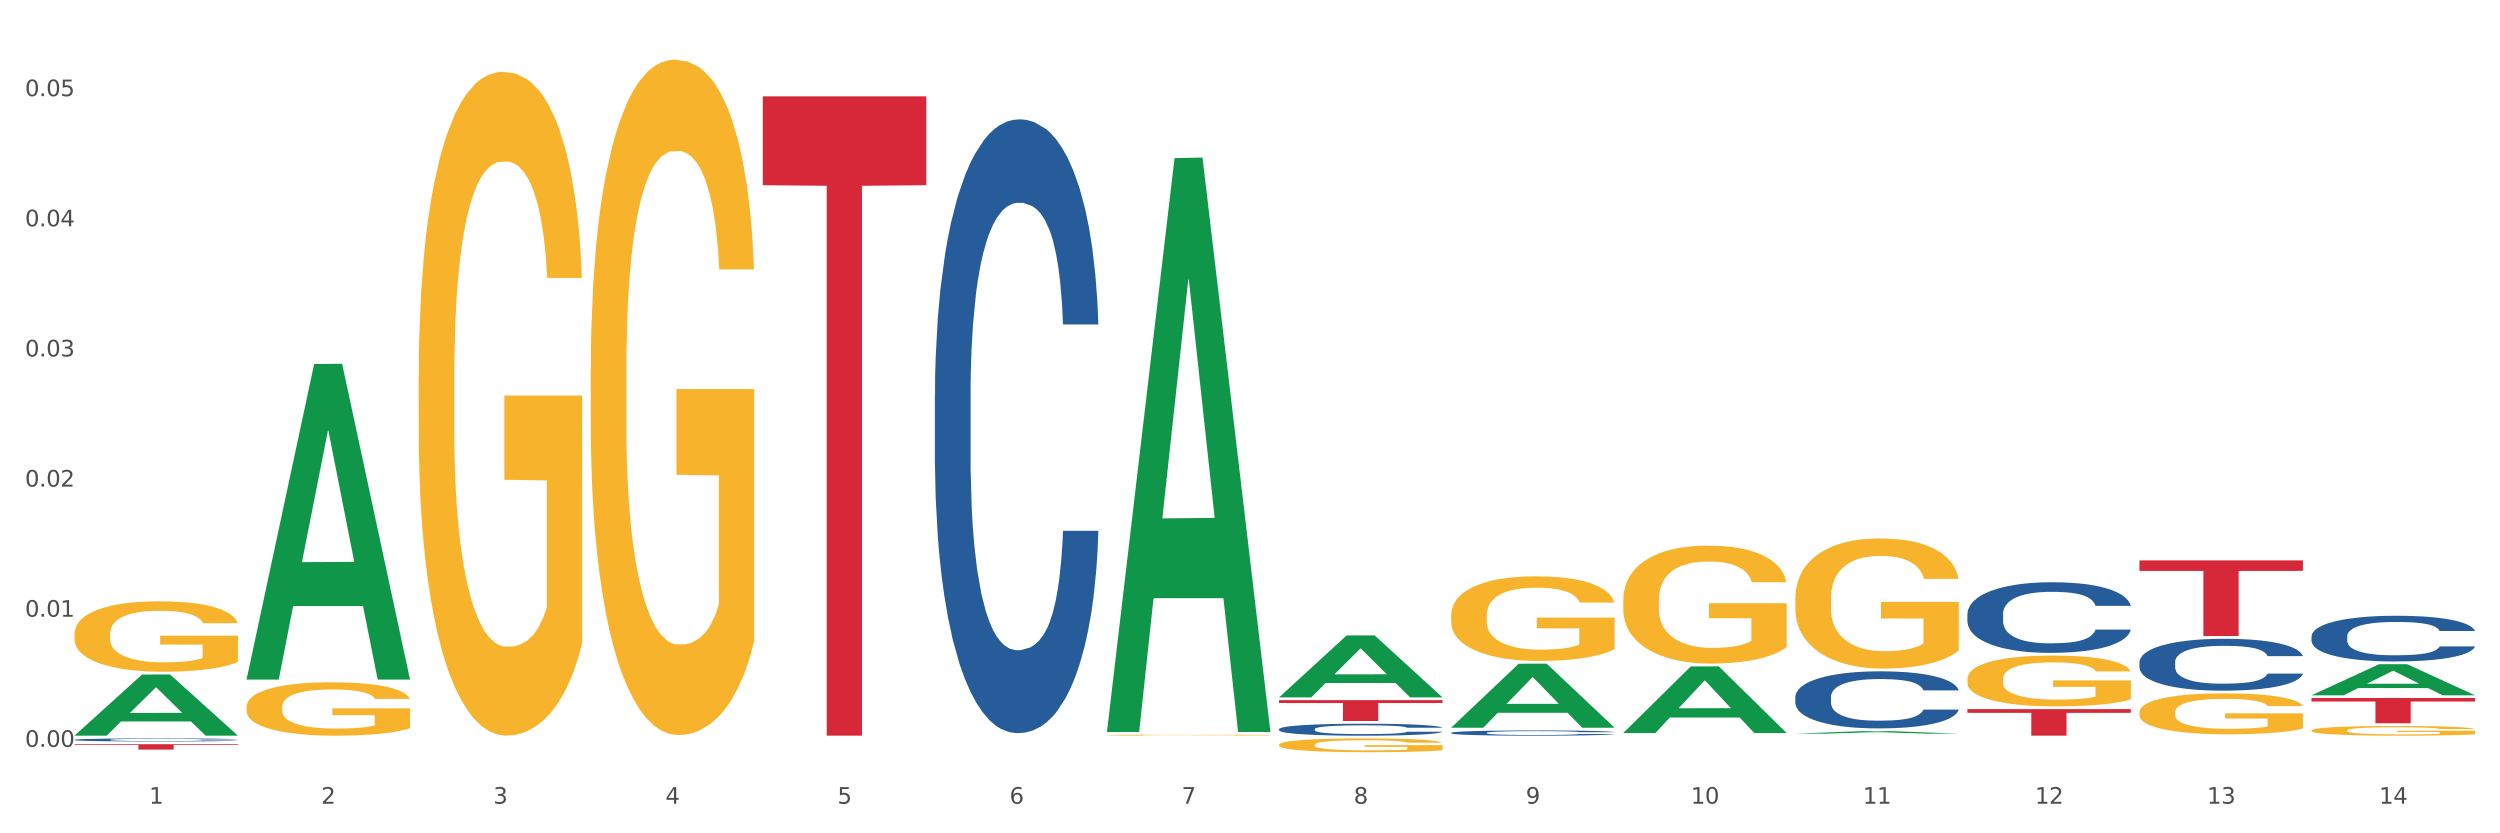
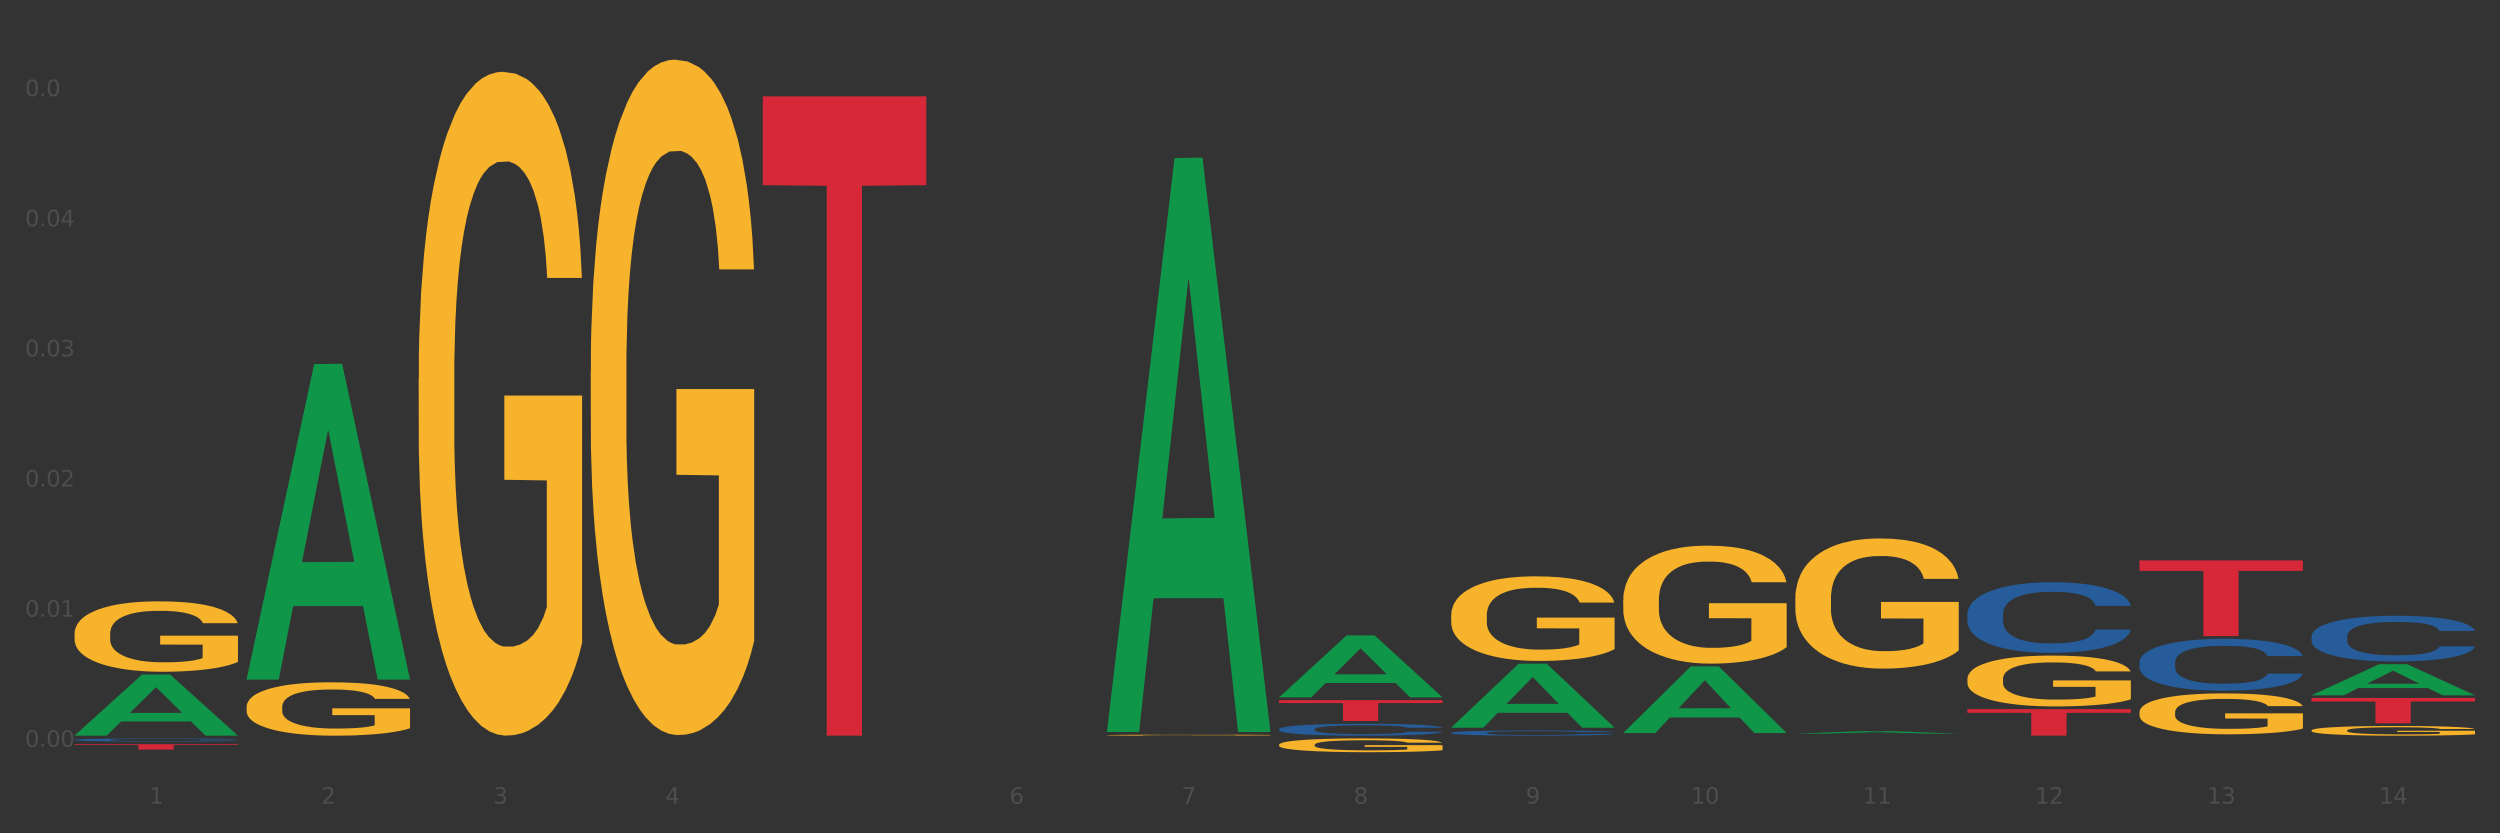
<svg xmlns="http://www.w3.org/2000/svg" xmlns:xlink="http://www.w3.org/1999/xlink" width="1080pt" height="360pt" viewBox="0 0 1080 360" version="1.1">
  <rect x="0" y="0" width="1080" height="360" fill="#333333" stroke="none" />
  <defs>
    <style type="text/css">*{stroke-linejoin: round; stroke-linecap: butt}</style>
  </defs>
  <g id="figure_1">
    <g id="patch_1">
-       <path d="M 0 360  L 1080 360  L 1080 0  L 0 0  z " style="fill: #ffffff; stroke: #ffffff; stroke-linejoin: miter" />
-     </g>
+       </g>
    <g id="axes_1">
      <g id="matplotlib.axis_1">
        <g id="xtick_1">
          <g id="text_1">
            <g style="fill: #4d4d4d" transform="translate(64.432 347.204) scale(0.096 -0.096)">
              <defs>
                <path id="DejaVuSans-31" d="M 794 531  L 1825 531  L 1825 4091  L 703 3866  L 703 4441  L 1819 4666  L 2450 4666  L 2450 531  L 3481 531  L 3481 0  L 794 0  L 794 531  z " transform="scale(0.016)" />
              </defs>
              <use xlink:href="#DejaVuSans-31" />
            </g>
          </g>
        </g>
        <g id="xtick_2">
          <g id="text_2">
            <g style="fill: #4d4d4d" transform="translate(138.771 347.204) scale(0.096 -0.096)">
              <defs>
                <path id="DejaVuSans-32" d="M 1228 531  L 3431 531  L 3431 0  L 469 0  L 469 531  Q 828 903 1448 1529  Q 2069 2156 2228 2338  Q 2531 2678 2651 2914  Q 2772 3150 2772 3378  Q 2772 3750 2511 3984  Q 2250 4219 1831 4219  Q 1534 4219 1204 4116  Q 875 4013 500 3803  L 500 4441  Q 881 4594 1212 4672  Q 1544 4750 1819 4750  Q 2544 4750 2975 4387  Q 3406 4025 3406 3419  Q 3406 3131 3298 2873  Q 3191 2616 2906 2266  Q 2828 2175 2409 1742  Q 1991 1309 1228 531  z " transform="scale(0.016)" />
              </defs>
              <use xlink:href="#DejaVuSans-32" />
            </g>
          </g>
        </g>
        <g id="xtick_3">
          <g id="text_3">
            <g style="fill: #4d4d4d" transform="translate(213.109 347.204) scale(0.096 -0.096)">
              <defs>
                <path id="DejaVuSans-33" d="M 2597 2516  Q 3050 2419 3304 2112  Q 3559 1806 3559 1356  Q 3559 666 3084 287  Q 2609 -91 1734 -91  Q 1441 -91 1130 -33  Q 819 25 488 141  L 488 750  Q 750 597 1062 519  Q 1375 441 1716 441  Q 2309 441 2620 675  Q 2931 909 2931 1356  Q 2931 1769 2642 2001  Q 2353 2234 1838 2234  L 1294 2234  L 1294 2753  L 1863 2753  Q 2328 2753 2575 2939  Q 2822 3125 2822 3475  Q 2822 3834 2567 4026  Q 2313 4219 1838 4219  Q 1578 4219 1281 4162  Q 984 4106 628 3988  L 628 4550  Q 988 4650 1302 4700  Q 1616 4750 1894 4750  Q 2613 4750 3031 4423  Q 3450 4097 3450 3541  Q 3450 3153 3228 2886  Q 3006 2619 2597 2516  z " transform="scale(0.016)" />
              </defs>
              <use xlink:href="#DejaVuSans-33" />
            </g>
          </g>
        </g>
        <g id="xtick_4">
          <g id="text_4">
            <g style="fill: #4d4d4d" transform="translate(287.448 347.204) scale(0.096 -0.096)">
              <defs>
                <path id="DejaVuSans-34" d="M 2419 4116  L 825 1625  L 2419 1625  L 2419 4116  z M 2253 4666  L 3047 4666  L 3047 1625  L 3713 1625  L 3713 1100  L 3047 1100  L 3047 0  L 2419 0  L 2419 1100  L 313 1100  L 313 1709  L 2253 4666  z " transform="scale(0.016)" />
              </defs>
              <use xlink:href="#DejaVuSans-34" />
            </g>
          </g>
        </g>
        <g id="xtick_5">
          <g id="text_5">
            <g style="fill: #4d4d4d" transform="translate(361.787 347.204) scale(0.096 -0.096)">
              <defs>
-                 <path id="DejaVuSans-35" d="M 691 4666  L 3169 4666  L 3169 4134  L 1269 4134  L 1269 2991  Q 1406 3038 1543 3061  Q 1681 3084 1819 3084  Q 2600 3084 3056 2656  Q 3513 2228 3513 1497  Q 3513 744 3044 326  Q 2575 -91 1722 -91  Q 1428 -91 1123 -41  Q 819 9 494 109  L 494 744  Q 775 591 1075 516  Q 1375 441 1709 441  Q 2250 441 2565 725  Q 2881 1009 2881 1497  Q 2881 1984 2565 2268  Q 2250 2553 1709 2553  Q 1456 2553 1204 2497  Q 953 2441 691 2322  L 691 4666  z " transform="scale(0.016)" />
-               </defs>
+                 </defs>
              <use xlink:href="#DejaVuSans-35" />
            </g>
          </g>
        </g>
        <g id="xtick_6">
          <g id="text_6">
            <g style="fill: #4d4d4d" transform="translate(436.125 347.204) scale(0.096 -0.096)">
              <defs>
                <path id="DejaVuSans-36" d="M 2113 2584  Q 1688 2584 1439 2293  Q 1191 2003 1191 1497  Q 1191 994 1439 701  Q 1688 409 2113 409  Q 2538 409 2786 701  Q 3034 994 3034 1497  Q 3034 2003 2786 2293  Q 2538 2584 2113 2584  z M 3366 4563  L 3366 3988  Q 3128 4100 2886 4159  Q 2644 4219 2406 4219  Q 1781 4219 1451 3797  Q 1122 3375 1075 2522  Q 1259 2794 1537 2939  Q 1816 3084 2150 3084  Q 2853 3084 3261 2657  Q 3669 2231 3669 1497  Q 3669 778 3244 343  Q 2819 -91 2113 -91  Q 1303 -91 875 529  Q 447 1150 447 2328  Q 447 3434 972 4092  Q 1497 4750 2381 4750  Q 2619 4750 2861 4703  Q 3103 4656 3366 4563  z " transform="scale(0.016)" />
              </defs>
              <use xlink:href="#DejaVuSans-36" />
            </g>
          </g>
        </g>
        <g id="xtick_7">
          <g id="text_7">
            <g style="fill: #4d4d4d" transform="translate(510.464 347.204) scale(0.096 -0.096)">
              <defs>
                <path id="DejaVuSans-37" d="M 525 4666  L 3525 4666  L 3525 4397  L 1831 0  L 1172 0  L 2766 4134  L 525 4134  L 525 4666  z " transform="scale(0.016)" />
              </defs>
              <use xlink:href="#DejaVuSans-37" />
            </g>
          </g>
        </g>
        <g id="xtick_8">
          <g id="text_8">
            <g style="fill: #4d4d4d" transform="translate(584.803 347.204) scale(0.096 -0.096)">
              <defs>
                <path id="DejaVuSans-38" d="M 2034 2216  Q 1584 2216 1326 1975  Q 1069 1734 1069 1313  Q 1069 891 1326 650  Q 1584 409 2034 409  Q 2484 409 2743 651  Q 3003 894 3003 1313  Q 3003 1734 2745 1975  Q 2488 2216 2034 2216  z M 1403 2484  Q 997 2584 770 2862  Q 544 3141 544 3541  Q 544 4100 942 4425  Q 1341 4750 2034 4750  Q 2731 4750 3128 4425  Q 3525 4100 3525 3541  Q 3525 3141 3298 2862  Q 3072 2584 2669 2484  Q 3125 2378 3379 2068  Q 3634 1759 3634 1313  Q 3634 634 3220 271  Q 2806 -91 2034 -91  Q 1263 -91 848 271  Q 434 634 434 1313  Q 434 1759 690 2068  Q 947 2378 1403 2484  z M 1172 3481  Q 1172 3119 1398 2916  Q 1625 2713 2034 2713  Q 2441 2713 2670 2916  Q 2900 3119 2900 3481  Q 2900 3844 2670 4047  Q 2441 4250 2034 4250  Q 1625 4250 1398 4047  Q 1172 3844 1172 3481  z " transform="scale(0.016)" />
              </defs>
              <use xlink:href="#DejaVuSans-38" />
            </g>
          </g>
        </g>
        <g id="xtick_9">
          <g id="text_9">
            <g style="fill: #4d4d4d" transform="translate(659.142 347.204) scale(0.096 -0.096)">
              <defs>
                <path id="DejaVuSans-39" d="M 703 97  L 703 672  Q 941 559 1184 500  Q 1428 441 1663 441  Q 2288 441 2617 861  Q 2947 1281 2994 2138  Q 2813 1869 2534 1725  Q 2256 1581 1919 1581  Q 1219 1581 811 2004  Q 403 2428 403 3163  Q 403 3881 828 4315  Q 1253 4750 1959 4750  Q 2769 4750 3195 4129  Q 3622 3509 3622 2328  Q 3622 1225 3098 567  Q 2575 -91 1691 -91  Q 1453 -91 1209 -44  Q 966 3 703 97  z M 1959 2075  Q 2384 2075 2632 2365  Q 2881 2656 2881 3163  Q 2881 3666 2632 3958  Q 2384 4250 1959 4250  Q 1534 4250 1286 3958  Q 1038 3666 1038 3163  Q 1038 2656 1286 2365  Q 1534 2075 1959 2075  z " transform="scale(0.016)" />
              </defs>
              <use xlink:href="#DejaVuSans-39" />
            </g>
          </g>
        </g>
        <g id="xtick_10">
          <g id="text_10">
            <g style="fill: #4d4d4d" transform="translate(730.426 347.204) scale(0.096 -0.096)">
              <defs>
                <path id="DejaVuSans-30" d="M 2034 4250  Q 1547 4250 1301 3770  Q 1056 3291 1056 2328  Q 1056 1369 1301 889  Q 1547 409 2034 409  Q 2525 409 2770 889  Q 3016 1369 3016 2328  Q 3016 3291 2770 3770  Q 2525 4250 2034 4250  z M 2034 4750  Q 2819 4750 3233 4129  Q 3647 3509 3647 2328  Q 3647 1150 3233 529  Q 2819 -91 2034 -91  Q 1250 -91 836 529  Q 422 1150 422 2328  Q 422 3509 836 4129  Q 1250 4750 2034 4750  z " transform="scale(0.016)" />
              </defs>
              <use xlink:href="#DejaVuSans-31" />
              <use xlink:href="#DejaVuSans-30" transform="translate(63.623 0)" />
            </g>
          </g>
        </g>
        <g id="xtick_11">
          <g id="text_11">
            <g style="fill: #4d4d4d" transform="translate(804.765 347.204) scale(0.096 -0.096)">
              <use xlink:href="#DejaVuSans-31" />
              <use xlink:href="#DejaVuSans-31" transform="translate(63.623 0)" />
            </g>
          </g>
        </g>
        <g id="xtick_12">
          <g id="text_12">
            <g style="fill: #4d4d4d" transform="translate(879.104 347.204) scale(0.096 -0.096)">
              <use xlink:href="#DejaVuSans-31" />
              <use xlink:href="#DejaVuSans-32" transform="translate(63.623 0)" />
            </g>
          </g>
        </g>
        <g id="xtick_13">
          <g id="text_13">
            <g style="fill: #4d4d4d" transform="translate(953.442 347.204) scale(0.096 -0.096)">
              <use xlink:href="#DejaVuSans-31" />
              <use xlink:href="#DejaVuSans-33" transform="translate(63.623 0)" />
            </g>
          </g>
        </g>
        <g id="xtick_14">
          <g id="text_14">
            <g style="fill: #4d4d4d" transform="translate(1027.781 347.204) scale(0.096 -0.096)">
              <use xlink:href="#DejaVuSans-31" />
              <use xlink:href="#DejaVuSans-34" transform="translate(63.623 0)" />
            </g>
          </g>
        </g>
        <g id="xtick_15" />
        <g id="xtick_16" />
        <g id="xtick_17" />
        <g id="xtick_18" />
        <g id="xtick_19" />
        <g id="xtick_20" />
        <g id="xtick_21" />
        <g id="xtick_22" />
        <g id="xtick_23" />
        <g id="xtick_24" />
        <g id="xtick_25" />
        <g id="xtick_26" />
        <g id="xtick_27" />
      </g>
      <g id="matplotlib.axis_2">
        <g id="ytick_1">
          <g id="text_15">
            <g style="fill: #4d4d4d" transform="translate(10.8 322.642) scale(0.096 -0.096)">
              <defs>
                <path id="DejaVuSans-2e" d="M 684 794  L 1344 794  L 1344 0  L 684 0  L 684 794  z " transform="scale(0.016)" />
              </defs>
              <use xlink:href="#DejaVuSans-30" />
              <use xlink:href="#DejaVuSans-2e" transform="translate(63.623 0)" />
              <use xlink:href="#DejaVuSans-30" transform="translate(95.41 0)" />
              <use xlink:href="#DejaVuSans-30" transform="translate(159.033 0)" />
            </g>
          </g>
        </g>
        <g id="ytick_2">
          <g id="text_16">
            <g style="fill: #4d4d4d" transform="translate(10.8 266.424) scale(0.096 -0.096)">
              <use xlink:href="#DejaVuSans-30" />
              <use xlink:href="#DejaVuSans-2e" transform="translate(63.623 0)" />
              <use xlink:href="#DejaVuSans-30" transform="translate(95.41 0)" />
              <use xlink:href="#DejaVuSans-31" transform="translate(159.033 0)" />
            </g>
          </g>
        </g>
        <g id="ytick_3">
          <g id="text_17">
            <g style="fill: #4d4d4d" transform="translate(10.8 210.206) scale(0.096 -0.096)">
              <use xlink:href="#DejaVuSans-30" />
              <use xlink:href="#DejaVuSans-2e" transform="translate(63.623 0)" />
              <use xlink:href="#DejaVuSans-30" transform="translate(95.41 0)" />
              <use xlink:href="#DejaVuSans-32" transform="translate(159.033 0)" />
            </g>
          </g>
        </g>
        <g id="ytick_4">
          <g id="text_18">
            <g style="fill: #4d4d4d" transform="translate(10.8 153.988) scale(0.096 -0.096)">
              <use xlink:href="#DejaVuSans-30" />
              <use xlink:href="#DejaVuSans-2e" transform="translate(63.623 0)" />
              <use xlink:href="#DejaVuSans-30" transform="translate(95.41 0)" />
              <use xlink:href="#DejaVuSans-33" transform="translate(159.033 0)" />
            </g>
          </g>
        </g>
        <g id="ytick_5">
          <g id="text_19">
            <g style="fill: #4d4d4d" transform="translate(10.8 97.77) scale(0.096 -0.096)">
              <use xlink:href="#DejaVuSans-30" />
              <use xlink:href="#DejaVuSans-2e" transform="translate(63.623 0)" />
              <use xlink:href="#DejaVuSans-30" transform="translate(95.41 0)" />
              <use xlink:href="#DejaVuSans-34" transform="translate(159.033 0)" />
            </g>
          </g>
        </g>
        <g id="ytick_6">
          <g id="text_20">
            <g style="fill: #4d4d4d" transform="translate(10.8 41.553) scale(0.096 -0.096)">
              <use xlink:href="#DejaVuSans-30" />
              <use xlink:href="#DejaVuSans-2e" transform="translate(63.623 0)" />
              <use xlink:href="#DejaVuSans-30" transform="translate(95.41 0)" />
              <use xlink:href="#DejaVuSans-35" transform="translate(159.033 0)" />
            </g>
          </g>
        </g>
        <g id="ytick_7" />
        <g id="ytick_8" />
        <g id="ytick_9" />
        <g id="ytick_10" />
        <g id="ytick_11" />
      </g>
      <g id="PolyCollection_1">
        <path d="M 32.175 317.772  L 32.248 317.747  L 61.37 291.393  L 73.456 291.368  L 102.797 317.821  L 88.818 317.821  L 82.484 311.661  L 52.415 311.661  L 52.197 311.761  L 46.081 317.821  L 32.175 317.821  L 32.175 317.772  L 56.201 307.985  L 78.698 307.96  L 67.559 297.006  L 67.413 296.957  L 67.267 297.031  L 56.128 307.96  L 56.201 307.985  L 32.175 317.772  z " clip-path="url(#p09941f7597)" style="fill: #109648" />
        <path d="M 849.901 306.348  L 920.523 306.348  L 920.523 307.943  L 892.742 307.954  L 892.742 317.821  L 877.514 317.821  L 877.514 307.954  L 849.901 307.943  L 849.901 306.359  L 849.901 306.348  z " clip-path="url(#p09941f7597)" style="fill: #d62839" />
        <path d="M 552.546 302.456  L 623.168 302.456  L 623.168 303.71  L 595.388 303.718  L 595.388 311.476  L 580.159 311.476  L 580.159 303.718  L 552.546 303.71  L 552.546 302.464  L 552.546 302.456  z " clip-path="url(#p09941f7597)" style="fill: #d62839" />
        <path d="M 329.53 41.627  L 400.152 41.627  L 400.152 80.009  L 372.371 80.268  L 372.371 317.821  L 357.143 317.821  L 357.143 80.268  L 329.53 80.009  L 329.53 41.886  L 329.53 41.627  z " clip-path="url(#p09941f7597)" style="fill: #d62839" />
        <path d="M 32.175 321.492  L 102.797 321.492  L 102.797 321.815  L 75.017 321.817  L 75.017 323.816  L 59.788 323.816  L 59.788 321.817  L 32.175 321.815  L 32.175 321.494  L 32.175 321.492  z " clip-path="url(#p09941f7597)" style="fill: #d62839" />
        <path d="M 32.175 319.589  L 32.258 319.588  L 32.258 319.554  L 32.509 319.508  L 33.427 319.424  L 34.596 319.36  L 36.599 319.285  L 37.684 319.253  L 39.104 319.218  L 42.025 319.161  L 45.364 319.113  L 47.702 319.086  L 49.455 319.069  L 53.378 319.039  L 55.632 319.026  L 57.969 319.015  L 59.973 319.008  L 63.312 318.999  L 65.983 318.996  L 69.072 318.994  L 71.66 318.996  L 75.082 319  L 80.091 319.015  L 82.011 319.023  L 84.599 319.038  L 87.27 319.057  L 89.44 319.077  L 91.945 319.104  L 94.533 319.141  L 97.037 319.187  L 98.79 319.229  L 100.209 319.274  L 101.461 319.328  L 102.379 319.387  L 102.797 319.437  L 87.52 319.437  L 87.103 319.392  L 86.268 319.344  L 85.434 319.311  L 84.515 319.285  L 83.096 319.254  L 81.844 319.235  L 79.757 319.212  L 77.837 319.198  L 76.251 319.189  L 74.331 319.182  L 70.241 319.175  L 67.319 319.175  L 65.482 319.177  L 63.229 319.183  L 61.309 319.192  L 59.055 319.206  L 57.302 319.222  L 55.549 319.242  L 54.547 319.257  L 53.044 319.283  L 52.043 319.305  L 50.707 319.343  L 49.956 319.369  L 48.62 319.438  L 48.036 319.489  L 47.785 319.524  L 47.618 319.563  L 47.618 319.751  L 48.119 319.836  L 48.537 319.872  L 49.204 319.914  L 50.457 319.967  L 52.293 320.019  L 54.213 320.056  L 55.799 320.079  L 57.302 320.096  L 58.804 320.109  L 60.641 320.122  L 62.143 320.129  L 64.397 320.136  L 67.069 320.14  L 69.155 320.14  L 73.413 320.134  L 75.333 320.128  L 77.169 320.119  L 79.173 320.106  L 80.759 320.091  L 81.677 320.08  L 83.18 320.057  L 84.348 320.033  L 85.35 320.005  L 86.018 319.981  L 86.769 319.945  L 87.353 319.904  L 87.52 319.882  L 102.797 319.882  L 102.463 319.926  L 101.879 319.968  L 100.71 320.025  L 99.792 320.057  L 98.372 320.097  L 96.87 320.131  L 94.783 320.169  L 92.863 320.197  L 90.86 320.221  L 88.689 320.243  L 84.766 320.273  L 83.347 320.281  L 80.341 320.296  L 78.004 320.304  L 74.581 320.313  L 71.075 320.317  L 67.402 320.319  L 64.147 320.316  L 60.557 320.309  L 58.303 320.302  L 55.799 320.291  L 52.877 320.274  L 50.123 320.253  L 47.535 320.229  L 45.114 320.201  L 42.86 320.17  L 39.938 320.118  L 37.768 320.067  L 36.182 320.02  L 35.097 319.98  L 34.011 319.929  L 33.427 319.894  L 32.509 319.81  L 32.175 319.731  L 32.175 319.589  z " clip-path="url(#p09941f7597)" style="fill: #255c99" />
        <path d="M 106.514 305.415  L 106.597 305.394  L 106.597 304.635  L 106.764 303.982  L 107.598 302.403  L 108.848 301.097  L 109.765 300.402  L 110.683 299.833  L 111.767 299.264  L 113.101 298.674  L 115.519 297.811  L 117.019 297.368  L 118.854 296.905  L 122.189 296.231  L 124.607 295.852  L 127.108 295.536  L 131.194 295.157  L 133.862 294.988  L 136.697 294.862  L 140.115 294.778  L 142.7 294.756  L 148.37 294.82  L 153.206 295.009  L 155.54 295.157  L 158.542 295.409  L 160.126 295.578  L 162.711 295.915  L 165.379 296.357  L 167.213 296.736  L 169.965 297.453  L 172.049 298.169  L 173.967 299.053  L 174.968 299.664  L 175.718 300.233  L 176.385 300.886  L 177.052 301.918  L 162.044 301.918  L 161.46 301.181  L 160.543 300.486  L 159.209 299.812  L 158.042 299.391  L 156.041 298.864  L 154.206 298.527  L 152.289 298.274  L 149.954 298.063  L 148.12 297.958  L 145.535 297.874  L 140.449 297.895  L 137.03 298.063  L 134.696 298.274  L 133.195 298.464  L 131.861 298.674  L 130.36 298.969  L 128.609 299.412  L 127.358 299.812  L 126.108 300.317  L 125.107 300.823  L 124.19 301.413  L 123.44 302.045  L 122.856 302.698  L 122.356 303.498  L 121.939 304.825  L 121.939 307.711  L 122.106 308.364  L 122.522 309.227  L 123.023 309.88  L 123.856 310.66  L 124.607 311.186  L 126.024 311.945  L 127.609 312.577  L 128.859 312.977  L 130.11 313.314  L 132.278 313.777  L 134.696 314.156  L 136.78 314.388  L 139.615 314.599  L 141.533 314.683  L 143.2 314.725  L 147.286 314.725  L 150.204 314.662  L 153.456 314.514  L 155.957 314.325  L 158.042 314.093  L 160.376 313.714  L 161.877 313.356  L 161.877 308.954  L 143.534 308.932  L 143.534 306.005  L 177.135 306.005  L 177.135 314.599  L 175.718 315.041  L 174.134 315.441  L 172.466 315.799  L 169.965 316.242  L 166.963 316.663  L 164.295 316.958  L 161.46 317.211  L 158.125 317.442  L 153.789 317.653  L 151.121 317.737  L 147.786 317.8  L 143.867 317.821  L 140.449 317.779  L 137.114 317.674  L 133.612 317.484  L 130.193 317.211  L 127.609 316.937  L 125.024 316.6  L 122.272 316.157  L 120.104 315.736  L 118.437 315.357  L 116.603 314.872  L 114.601 314.241  L 113.101 313.672  L 111.767 313.082  L 110.349 312.324  L 109.349 311.671  L 108.348 310.849  L 107.764 310.238  L 107.097 309.291  L 106.597 307.964  L 106.514 305.415  z " clip-path="url(#p09941f7597)" style="fill: #f7b32b" />
        <path d="M 552.546 314.973  L 552.629 314.968  L 552.629 314.836  L 552.88 314.657  L 553.798 314.326  L 554.967 314.076  L 556.97 313.783  L 558.055 313.66  L 559.475 313.523  L 562.396 313.301  L 565.735 313.112  L 568.073 313.008  L 569.826 312.942  L 573.749 312.824  L 576.003 312.772  L 578.34 312.729  L 580.344 312.701  L 583.683 312.668  L 586.354 312.654  L 589.443 312.649  L 592.031 312.654  L 595.453 312.673  L 600.462 312.729  L 602.382 312.762  L 604.97 312.819  L 607.641 312.895  L 609.811 312.97  L 612.316 313.079  L 614.903 313.221  L 617.408 313.4  L 619.161 313.565  L 620.58 313.74  L 621.832 313.953  L 622.75 314.184  L 623.168 314.378  L 607.891 314.378  L 607.474 314.203  L 606.639 314.014  L 605.804 313.887  L 604.886 313.783  L 603.467 313.665  L 602.215 313.589  L 600.128 313.499  L 598.208 313.443  L 596.622 313.41  L 594.702 313.381  L 590.612 313.353  L 587.69 313.353  L 585.853 313.362  L 583.6 313.386  L 581.68 313.419  L 579.426 313.476  L 577.673 313.537  L 575.92 313.617  L 574.918 313.674  L 573.415 313.778  L 572.414 313.863  L 571.078 314.009  L 570.327 314.113  L 568.991 314.383  L 568.407 314.581  L 568.156 314.718  L 567.989 314.869  L 567.989 315.606  L 568.49 315.937  L 568.908 316.078  L 569.575 316.239  L 570.827 316.447  L 572.664 316.65  L 574.584 316.796  L 576.17 316.886  L 577.673 316.952  L 579.175 317.004  L 581.012 317.051  L 582.514 317.08  L 584.768 317.108  L 587.439 317.122  L 589.526 317.122  L 593.784 317.099  L 595.704 317.075  L 597.54 317.042  L 599.544 316.99  L 601.13 316.933  L 602.048 316.891  L 603.551 316.801  L 604.719 316.707  L 605.721 316.598  L 606.389 316.504  L 607.14 316.362  L 607.724 316.201  L 607.891 316.116  L 623.168 316.116  L 622.834 316.286  L 622.249 316.452  L 621.081 316.674  L 620.163 316.801  L 618.743 316.957  L 617.241 317.089  L 615.154 317.236  L 613.234 317.344  L 611.23 317.439  L 609.06 317.524  L 605.137 317.642  L 603.718 317.675  L 600.712 317.732  L 598.375 317.765  L 594.952 317.798  L 591.446 317.817  L 587.773 317.821  L 584.518 317.812  L 580.928 317.784  L 578.674 317.755  L 576.17 317.713  L 573.248 317.647  L 570.494 317.566  L 567.906 317.472  L 565.485 317.363  L 563.231 317.24  L 560.309 317.037  L 558.139 316.839  L 556.553 316.655  L 555.468 316.499  L 554.382 316.3  L 553.798 316.163  L 552.88 315.833  L 552.546 315.526  L 552.546 314.973  z " clip-path="url(#p09941f7597)" style="fill: #255c99" />
        <path d="M 626.885 316.573  L 626.968 316.571  L 626.968 316.513  L 627.219 316.434  L 628.137 316.289  L 629.306 316.179  L 631.309 316.051  L 632.394 315.997  L 633.813 315.937  L 636.735 315.84  L 640.074 315.757  L 642.411 315.711  L 644.164 315.682  L 648.088 315.631  L 650.342 315.608  L 652.679 315.589  L 654.683 315.577  L 658.022 315.562  L 660.693 315.556  L 663.782 315.554  L 666.369 315.556  L 669.792 315.564  L 674.801 315.589  L 676.721 315.604  L 679.308 315.628  L 681.98 315.662  L 684.15 315.695  L 686.654 315.742  L 689.242 315.805  L 691.747 315.883  L 693.5 315.956  L 694.919 316.032  L 696.171 316.125  L 697.089 316.227  L 697.506 316.312  L 682.23 316.312  L 681.813 316.235  L 680.978 316.152  L 680.143 316.096  L 679.225 316.051  L 677.806 315.999  L 676.554 315.966  L 674.467 315.927  L 672.547 315.902  L 670.961 315.887  L 669.041 315.875  L 664.95 315.862  L 662.029 315.862  L 660.192 315.867  L 657.938 315.877  L 656.018 315.891  L 653.764 315.916  L 652.011 315.943  L 650.258 315.978  L 649.257 316.003  L 647.754 316.049  L 646.752 316.086  L 645.417 316.15  L 644.665 316.196  L 643.33 316.314  L 642.745 316.401  L 642.495 316.461  L 642.328 316.527  L 642.328 316.85  L 642.829 316.995  L 643.246 317.057  L 643.914 317.128  L 645.166 317.219  L 647.003 317.308  L 648.923 317.372  L 650.509 317.411  L 652.011 317.44  L 653.514 317.463  L 655.35 317.484  L 656.853 317.496  L 659.107 317.509  L 661.778 317.515  L 663.865 317.515  L 668.122 317.505  L 670.042 317.494  L 671.879 317.48  L 673.882 317.457  L 675.468 317.432  L 676.387 317.413  L 677.889 317.374  L 679.058 317.333  L 680.06 317.285  L 680.728 317.244  L 681.479 317.182  L 682.063 317.111  L 682.23 317.074  L 697.506 317.074  L 697.173 317.148  L 696.588 317.221  L 695.42 317.318  L 694.501 317.374  L 693.082 317.442  L 691.58 317.5  L 689.493 317.565  L 687.573 317.612  L 685.569 317.654  L 683.399 317.691  L 679.475 317.743  L 678.056 317.757  L 675.051 317.782  L 672.714 317.797  L 669.291 317.811  L 665.785 317.819  L 662.112 317.821  L 658.856 317.817  L 655.267 317.805  L 653.013 317.792  L 650.509 317.774  L 647.587 317.745  L 644.832 317.71  L 642.244 317.668  L 639.824 317.621  L 637.57 317.567  L 634.648 317.478  L 632.478 317.391  L 630.892 317.31  L 629.806 317.242  L 628.721 317.155  L 628.137 317.095  L 627.219 316.95  L 626.885 316.815  L 626.885 316.573  z " clip-path="url(#p09941f7597)" style="fill: #255c99" />
-         <path d="M 775.562 301.091  L 775.646 301.069  L 775.646 300.438  L 775.896 299.583  L 776.814 298.007  L 777.983 296.813  L 779.986 295.417  L 781.072 294.832  L 782.491 294.179  L 785.412 293.121  L 788.752 292.22  L 791.089 291.725  L 792.842 291.41  L 796.765 290.847  L 799.019 290.599  L 801.357 290.397  L 803.36 290.261  L 806.699 290.104  L 809.37 290.036  L 812.459 290.014  L 815.047 290.036  L 818.469 290.126  L 823.478 290.397  L 825.398 290.554  L 827.986 290.824  L 830.657 291.185  L 832.828 291.545  L 835.332 292.063  L 837.92 292.738  L 840.424 293.594  L 842.177 294.382  L 843.596 295.215  L 844.848 296.228  L 845.766 297.331  L 846.184 298.254  L 830.908 298.254  L 830.49 297.421  L 829.655 296.521  L 828.821 295.913  L 827.902 295.417  L 826.483 294.855  L 825.231 294.494  L 823.144 294.066  L 821.224 293.796  L 819.638 293.639  L 817.718 293.504  L 813.628 293.369  L 810.706 293.369  L 808.87 293.414  L 806.616 293.526  L 804.696 293.684  L 802.442 293.954  L 800.689 294.247  L 798.936 294.629  L 797.934 294.9  L 796.431 295.395  L 795.43 295.8  L 794.094 296.498  L 793.343 296.993  L 792.007 298.277  L 791.423 299.222  L 791.172 299.875  L 791.005 300.596  L 791.005 304.108  L 791.506 305.684  L 791.924 306.36  L 792.591 307.125  L 793.844 308.116  L 795.68 309.084  L 797.6 309.782  L 799.186 310.21  L 800.689 310.525  L 802.191 310.773  L 804.028 310.998  L 805.53 311.133  L 807.784 311.268  L 810.456 311.336  L 812.543 311.336  L 816.8 311.223  L 818.72 311.11  L 820.556 310.953  L 822.56 310.705  L 824.146 310.435  L 825.064 310.232  L 826.567 309.805  L 827.735 309.354  L 828.737 308.836  L 829.405 308.386  L 830.156 307.711  L 830.741 306.945  L 830.908 306.54  L 846.184 306.54  L 845.85 307.35  L 845.266 308.138  L 844.097 309.197  L 843.179 309.805  L 841.76 310.548  L 840.257 311.178  L 838.17 311.876  L 836.25 312.394  L 834.247 312.844  L 832.076 313.249  L 828.153 313.812  L 826.734 313.97  L 823.728 314.24  L 821.391 314.398  L 817.969 314.555  L 814.463 314.645  L 810.79 314.668  L 807.534 314.623  L 803.944 314.488  L 801.69 314.353  L 799.186 314.15  L 796.264 313.835  L 793.51 313.452  L 790.922 313.002  L 788.501 312.484  L 786.247 311.898  L 783.325 310.93  L 781.155 309.985  L 779.569 309.107  L 778.484 308.364  L 777.399 307.418  L 776.814 306.765  L 775.896 305.189  L 775.562 303.725  L 775.562 301.091  z " clip-path="url(#p09941f7597)" style="fill: #255c99" />
        <path d="M 849.901 265.24  L 849.984 265.212  L 849.984 264.432  L 850.235 263.374  L 851.153 261.424  L 852.322 259.947  L 854.325 258.221  L 855.41 257.496  L 856.829 256.689  L 859.751 255.379  L 863.09 254.265  L 865.428 253.652  L 867.181 253.262  L 871.104 252.566  L 873.358 252.26  L 875.695 252.009  L 877.699 251.842  L 881.038 251.647  L 883.709 251.563  L 886.798 251.535  L 889.386 251.563  L 892.808 251.675  L 897.817 252.009  L 899.737 252.204  L 902.325 252.538  L 904.996 252.984  L 907.166 253.43  L 909.671 254.07  L 912.258 254.906  L 914.763 255.964  L 916.516 256.939  L 917.935 257.97  L 919.187 259.223  L 920.105 260.588  L 920.523 261.73  L 905.246 261.73  L 904.829 260.7  L 903.994 259.585  L 903.159 258.833  L 902.241 258.221  L 900.822 257.524  L 899.57 257.078  L 897.483 256.549  L 895.563 256.215  L 893.977 256.02  L 892.057 255.853  L 887.966 255.686  L 885.045 255.686  L 883.208 255.741  L 880.954 255.881  L 879.034 256.076  L 876.78 256.41  L 875.027 256.772  L 873.274 257.246  L 872.273 257.58  L 870.77 258.193  L 869.768 258.694  L 868.433 259.558  L 867.681 260.17  L 866.346 261.758  L 865.761 262.928  L 865.511 263.736  L 865.344 264.627  L 865.344 268.972  L 865.845 270.922  L 866.262 271.758  L 866.93 272.705  L 868.182 273.93  L 870.019 275.128  L 871.939 275.992  L 873.525 276.521  L 875.027 276.911  L 876.53 277.217  L 878.367 277.496  L 879.869 277.663  L 882.123 277.83  L 884.794 277.914  L 886.881 277.914  L 891.139 277.774  L 893.059 277.635  L 894.895 277.44  L 896.899 277.134  L 898.485 276.799  L 899.403 276.549  L 900.905 276.02  L 902.074 275.462  L 903.076 274.822  L 903.744 274.265  L 904.495 273.429  L 905.079 272.482  L 905.246 271.981  L 920.523 271.981  L 920.189 272.983  L 919.604 273.958  L 918.436 275.267  L 917.517 276.02  L 916.098 276.939  L 914.596 277.719  L 912.509 278.582  L 910.589 279.223  L 908.585 279.78  L 906.415 280.281  L 902.491 280.978  L 901.072 281.173  L 898.067 281.507  L 895.73 281.702  L 892.307 281.897  L 888.801 282.008  L 885.128 282.036  L 881.873 281.98  L 878.283 281.813  L 876.029 281.646  L 873.525 281.395  L 870.603 281.006  L 867.848 280.532  L 865.261 279.975  L 862.84 279.334  L 860.586 278.61  L 857.664 277.412  L 855.494 276.242  L 853.908 275.156  L 852.823 274.237  L 851.737 273.067  L 851.153 272.259  L 850.235 270.309  L 849.901 268.499  L 849.901 265.24  z " clip-path="url(#p09941f7597)" style="fill: #255c99" />
        <path d="M 924.24 242.081  L 994.861 242.081  L 994.861 246.626  L 967.081 246.656  L 967.081 274.785  L 951.852 274.785  L 951.852 246.656  L 924.24 246.626  L 924.24 242.112  L 924.24 242.081  z " clip-path="url(#p09941f7597)" style="fill: #d62839" />
        <path d="M 924.24 286.029  L 924.323 286.009  L 924.323 285.436  L 924.573 284.658  L 925.492 283.225  L 926.66 282.14  L 928.664 280.871  L 929.749 280.339  L 931.168 279.745  L 934.09 278.783  L 937.429 277.964  L 939.766 277.514  L 941.519 277.227  L 945.443 276.715  L 947.697 276.49  L 950.034 276.306  L 952.037 276.183  L 955.377 276.04  L 958.048 275.978  L 961.136 275.958  L 963.724 275.978  L 967.147 276.06  L 972.155 276.306  L 974.075 276.449  L 976.663 276.695  L 979.335 277.022  L 981.505 277.35  L 984.009 277.821  L 986.597 278.435  L 989.101 279.213  L 990.854 279.929  L 992.273 280.687  L 993.526 281.608  L 994.444 282.611  L 994.861 283.45  L 979.585 283.45  L 979.168 282.693  L 978.333 281.874  L 977.498 281.321  L 976.58 280.871  L 975.161 280.359  L 973.908 280.032  L 971.822 279.643  L 969.902 279.397  L 968.316 279.254  L 966.396 279.131  L 962.305 279.008  L 959.383 279.008  L 957.547 279.049  L 955.293 279.151  L 953.373 279.295  L 951.119 279.54  L 949.366 279.806  L 947.613 280.154  L 946.611 280.4  L 945.109 280.85  L 944.107 281.219  L 942.771 281.853  L 942.02 282.304  L 940.685 283.471  L 940.1 284.33  L 939.85 284.924  L 939.683 285.579  L 939.683 288.773  L 940.184 290.206  L 940.601 290.82  L 941.269 291.516  L 942.521 292.416  L 944.358 293.297  L 946.278 293.931  L 947.864 294.32  L 949.366 294.607  L 950.869 294.832  L 952.705 295.037  L 954.208 295.159  L 956.462 295.282  L 959.133 295.344  L 961.22 295.344  L 965.477 295.241  L 967.397 295.139  L 969.234 294.996  L 971.237 294.771  L 972.823 294.525  L 973.742 294.341  L 975.244 293.952  L 976.413 293.542  L 977.415 293.071  L 978.082 292.662  L 978.834 292.048  L 979.418 291.352  L 979.585 290.983  L 994.861 290.983  L 994.527 291.72  L 993.943 292.437  L 992.774 293.399  L 991.856 293.952  L 990.437 294.627  L 988.934 295.2  L 986.847 295.835  L 984.927 296.306  L 982.924 296.715  L 980.754 297.084  L 976.83 297.596  L 975.411 297.739  L 972.406 297.984  L 970.069 298.128  L 966.646 298.271  L 963.14 298.353  L 959.467 298.373  L 956.211 298.332  L 952.622 298.21  L 950.368 298.087  L 947.864 297.903  L 944.942 297.616  L 942.187 297.268  L 939.599 296.859  L 937.178 296.388  L 934.925 295.856  L 932.003 294.975  L 929.832 294.115  L 928.246 293.317  L 927.161 292.642  L 926.076 291.782  L 925.492 291.188  L 924.573 289.755  L 924.24 288.425  L 924.24 286.029  z " clip-path="url(#p09941f7597)" style="fill: #255c99" />
        <path d="M 998.578 315.56  L 998.662 315.556  L 998.662 315.418  L 998.828 315.299  L 999.662 315.011  L 1000.913 314.773  L 1001.83 314.647  L 1002.747 314.543  L 1003.831 314.439  L 1005.165 314.332  L 1007.583 314.174  L 1009.084 314.094  L 1010.918 314.009  L 1014.253 313.886  L 1016.671 313.817  L 1019.173 313.76  L 1023.258 313.691  L 1025.926 313.66  L 1028.761 313.637  L 1032.18 313.622  L 1034.765 313.618  L 1040.434 313.629  L 1045.27 313.664  L 1047.605 313.691  L 1050.607 313.737  L 1052.191 313.767  L 1054.775 313.829  L 1057.444 313.91  L 1059.278 313.979  L 1062.029 314.109  L 1064.114 314.24  L 1066.032 314.401  L 1067.032 314.512  L 1067.783 314.616  L 1068.45 314.735  L 1069.117 314.923  L 1054.108 314.923  L 1053.525 314.789  L 1052.608 314.662  L 1051.274 314.539  L 1050.106 314.462  L 1048.105 314.366  L 1046.271 314.305  L 1044.353 314.259  L 1042.019 314.22  L 1040.184 314.201  L 1037.599 314.186  L 1032.513 314.19  L 1029.095 314.22  L 1026.76 314.259  L 1025.259 314.293  L 1023.925 314.332  L 1022.425 314.386  L 1020.674 314.466  L 1019.423 314.539  L 1018.172 314.631  L 1017.172 314.723  L 1016.255 314.831  L 1015.504 314.946  L 1014.92 315.065  L 1014.42 315.211  L 1014.003 315.453  L 1014.003 315.979  L 1014.17 316.098  L 1014.587 316.255  L 1015.087 316.374  L 1015.921 316.516  L 1016.671 316.612  L 1018.089 316.75  L 1019.673 316.866  L 1020.924 316.938  L 1022.174 317  L 1024.342 317.084  L 1026.76 317.153  L 1028.845 317.196  L 1031.68 317.234  L 1033.597 317.249  L 1035.265 317.257  L 1039.35 317.257  L 1042.269 317.246  L 1045.52 317.219  L 1048.022 317.184  L 1050.106 317.142  L 1052.441 317.073  L 1053.942 317.008  L 1053.942 316.205  L 1035.598 316.201  L 1035.598 315.668  L 1069.2 315.668  L 1069.2 317.234  L 1067.783 317.315  L 1066.198 317.388  L 1064.531 317.453  L 1062.029 317.534  L 1059.028 317.61  L 1056.36 317.664  L 1053.525 317.71  L 1050.19 317.752  L 1045.854 317.791  L 1043.186 317.806  L 1039.851 317.818  L 1035.932 317.821  L 1032.513 317.814  L 1029.178 317.795  L 1025.676 317.76  L 1022.258 317.71  L 1019.673 317.66  L 1017.088 317.599  L 1014.337 317.518  L 1012.169 317.441  L 1010.501 317.372  L 1008.667 317.284  L 1006.666 317.169  L 1005.165 317.065  L 1003.831 316.958  L 1002.414 316.819  L 1001.413 316.7  L 1000.413 316.551  L 999.829 316.439  L 999.162 316.267  L 998.662 316.025  L 998.578 315.56  z " clip-path="url(#p09941f7597)" style="fill: #f7b32b" />
        <path d="M 924.24 307.716  L 924.323 307.7  L 924.323 307.119  L 924.49 306.618  L 925.323 305.407  L 926.574 304.406  L 927.491 303.873  L 928.408 303.437  L 929.492 303.002  L 930.826 302.549  L 933.244 301.887  L 934.745 301.548  L 936.58 301.193  L 939.915 300.677  L 942.333 300.386  L 944.834 300.144  L 948.92 299.853  L 951.588 299.724  L 954.423 299.627  L 957.841 299.563  L 960.426 299.546  L 966.096 299.595  L 970.932 299.74  L 973.266 299.853  L 976.268 300.047  L 977.852 300.176  L 980.437 300.434  L 983.105 300.773  L 984.939 301.064  L 987.691 301.613  L 989.775 302.162  L 991.693 302.84  L 992.693 303.308  L 993.444 303.744  L 994.111 304.245  L 994.778 305.036  L 979.77 305.036  L 979.186 304.471  L 978.269 303.938  L 976.935 303.421  L 975.768 303.098  L 973.766 302.695  L 971.932 302.436  L 970.014 302.243  L 967.68 302.081  L 965.845 302.001  L 963.261 301.936  L 958.175 301.952  L 954.756 302.081  L 952.422 302.243  L 950.921 302.388  L 949.587 302.549  L 948.086 302.776  L 946.335 303.115  L 945.084 303.421  L 943.834 303.809  L 942.833 304.196  L 941.916 304.648  L 941.165 305.133  L 940.582 305.633  L 940.081 306.247  L 939.665 307.264  L 939.665 309.476  L 939.831 309.977  L 940.248 310.639  L 940.749 311.139  L 941.582 311.736  L 942.333 312.14  L 943.75 312.721  L 945.334 313.206  L 946.585 313.512  L 947.836 313.771  L 950.004 314.126  L 952.422 314.417  L 954.506 314.594  L 957.341 314.756  L 959.259 314.82  L 960.926 314.853  L 965.012 314.853  L 967.93 314.804  L 971.182 314.691  L 973.683 314.546  L 975.768 314.368  L 978.102 314.078  L 979.603 313.803  L 979.603 310.429  L 961.26 310.412  L 961.26 308.168  L 994.861 308.168  L 994.861 314.756  L 993.444 315.095  L 991.86 315.402  L 990.192 315.676  L 987.691 316.015  L 984.689 316.338  L 982.021 316.564  L 979.186 316.758  L 975.851 316.935  L 971.515 317.097  L 968.847 317.161  L 965.512 317.21  L 961.593 317.226  L 958.175 317.194  L 954.84 317.113  L 951.338 316.968  L 947.919 316.758  L 945.334 316.548  L 942.75 316.29  L 939.998 315.95  L 937.83 315.628  L 936.163 315.337  L 934.328 314.966  L 932.327 314.481  L 930.826 314.045  L 929.492 313.593  L 928.075 313.012  L 927.074 312.511  L 926.074 311.882  L 925.49 311.413  L 924.823 310.687  L 924.323 309.67  L 924.24 307.716  z " clip-path="url(#p09941f7597)" style="fill: #f7b32b" />
        <path d="M 849.901 293.36  L 849.984 293.34  L 849.984 292.618  L 850.151 291.996  L 850.985 290.491  L 852.235 289.247  L 853.153 288.585  L 854.07 288.044  L 855.154 287.502  L 856.488 286.94  L 858.906 286.118  L 860.407 285.697  L 862.241 285.255  L 865.576 284.613  L 867.994 284.252  L 870.495 283.951  L 874.581 283.59  L 877.249 283.43  L 880.084 283.309  L 883.502 283.229  L 886.087 283.209  L 891.757 283.269  L 896.593 283.45  L 898.927 283.59  L 901.929 283.831  L 903.513 283.991  L 906.098 284.312  L 908.766 284.734  L 910.601 285.095  L 913.352 285.777  L 915.436 286.459  L 917.354 287.301  L 918.355 287.883  L 919.105 288.425  L 919.772 289.047  L 920.439 290.03  L 905.431 290.03  L 904.847 289.328  L 903.93 288.666  L 902.596 288.024  L 901.429 287.622  L 899.428 287.121  L 897.593 286.8  L 895.676 286.559  L 893.341 286.359  L 891.507 286.258  L 888.922 286.178  L 883.836 286.198  L 880.417 286.359  L 878.083 286.559  L 876.582 286.74  L 875.248 286.94  L 873.747 287.221  L 871.996 287.642  L 870.745 288.024  L 869.495 288.505  L 868.494 288.987  L 867.577 289.548  L 866.827 290.15  L 866.243 290.772  L 865.743 291.534  L 865.326 292.798  L 865.326 295.546  L 865.493 296.168  L 865.91 296.991  L 866.41 297.613  L 867.244 298.355  L 867.994 298.856  L 869.411 299.579  L 870.996 300.18  L 872.246 300.562  L 873.497 300.883  L 875.665 301.324  L 878.083 301.685  L 880.167 301.906  L 883.002 302.106  L 884.92 302.186  L 886.587 302.227  L 890.673 302.227  L 893.591 302.166  L 896.843 302.026  L 899.344 301.845  L 901.429 301.625  L 903.763 301.264  L 905.264 300.923  L 905.264 296.73  L 886.921 296.71  L 886.921 293.921  L 920.523 293.921  L 920.523 302.106  L 919.105 302.527  L 917.521 302.909  L 915.853 303.25  L 913.352 303.671  L 910.35 304.072  L 907.682 304.353  L 904.847 304.594  L 901.512 304.814  L 897.177 305.015  L 894.508 305.095  L 891.173 305.155  L 887.254 305.175  L 883.836 305.135  L 880.501 305.035  L 876.999 304.855  L 873.58 304.594  L 870.996 304.333  L 868.411 304.012  L 865.659 303.591  L 863.492 303.189  L 861.824 302.828  L 859.99 302.367  L 857.989 301.765  L 856.488 301.224  L 855.154 300.662  L 853.736 299.94  L 852.736 299.318  L 851.735 298.535  L 851.151 297.954  L 850.484 297.051  L 849.984 295.787  L 849.901 293.36  z " clip-path="url(#p09941f7597)" style="fill: #f7b32b" />
        <path d="M 775.562 258.593  L 775.645 258.542  L 775.645 256.693  L 775.812 255.101  L 776.646 251.25  L 777.897 248.066  L 778.814 246.371  L 779.731 244.985  L 780.815 243.598  L 782.149 242.16  L 784.567 240.055  L 786.068 238.976  L 787.902 237.847  L 791.237 236.203  L 793.655 235.279  L 796.157 234.509  L 800.242 233.584  L 802.91 233.173  L 805.745 232.865  L 809.164 232.66  L 811.748 232.609  L 817.418 232.763  L 822.254 233.225  L 824.589 233.584  L 827.59 234.2  L 829.175 234.611  L 831.759 235.433  L 834.427 236.511  L 836.262 237.436  L 839.013 239.182  L 841.098 240.928  L 843.015 243.085  L 844.016 244.574  L 844.766 245.96  L 845.433 247.552  L 846.1 250.069  L 831.092 250.069  L 830.509 248.271  L 829.592 246.577  L 828.257 244.933  L 827.09 243.906  L 825.089 242.622  L 823.255 241.801  L 821.337 241.185  L 819.002 240.671  L 817.168 240.414  L 814.583 240.209  L 809.497 240.26  L 806.079 240.671  L 803.744 241.185  L 802.243 241.647  L 800.909 242.16  L 799.408 242.879  L 797.657 243.958  L 796.407 244.933  L 795.156 246.166  L 794.156 247.398  L 793.238 248.836  L 792.488 250.377  L 791.904 251.969  L 791.404 253.92  L 790.987 257.156  L 790.987 264.191  L 791.154 265.783  L 791.571 267.889  L 792.071 269.48  L 792.905 271.381  L 793.655 272.664  L 795.073 274.513  L 796.657 276.054  L 797.908 277.029  L 799.158 277.851  L 801.326 278.981  L 803.744 279.905  L 805.829 280.47  L 808.663 280.984  L 810.581 281.189  L 812.249 281.292  L 816.334 281.292  L 819.253 281.138  L 822.504 280.778  L 825.006 280.316  L 827.09 279.751  L 829.425 278.827  L 830.926 277.954  L 830.926 267.221  L 812.582 267.17  L 812.582 260.031  L 846.184 260.031  L 846.184 280.984  L 844.766 282.062  L 843.182 283.038  L 841.515 283.911  L 839.013 284.989  L 836.012 286.016  L 833.344 286.735  L 830.509 287.352  L 827.174 287.916  L 822.838 288.43  L 820.17 288.635  L 816.835 288.789  L 812.916 288.841  L 809.497 288.738  L 806.162 288.481  L 802.66 288.019  L 799.242 287.352  L 796.657 286.684  L 794.072 285.862  L 791.321 284.784  L 789.153 283.757  L 787.485 282.832  L 785.651 281.651  L 783.65 280.111  L 782.149 278.724  L 780.815 277.286  L 779.398 275.437  L 778.397 273.846  L 777.396 271.843  L 776.813 270.353  L 776.146 268.043  L 775.645 264.807  L 775.562 258.593  z " clip-path="url(#p09941f7597)" style="fill: #f7b32b" />
        <path d="M 701.223 259.275  L 701.307 259.228  L 701.307 257.553  L 701.474 256.11  L 702.307 252.618  L 703.558 249.732  L 704.475 248.196  L 705.392 246.939  L 706.476 245.682  L 707.81 244.379  L 710.228 242.47  L 711.729 241.493  L 713.563 240.469  L 716.899 238.979  L 719.317 238.141  L 721.818 237.443  L 725.903 236.605  L 728.572 236.232  L 731.406 235.953  L 734.825 235.767  L 737.41 235.72  L 743.08 235.86  L 747.915 236.279  L 750.25 236.605  L 753.252 237.163  L 754.836 237.536  L 757.421 238.281  L 760.089 239.258  L 761.923 240.096  L 764.675 241.679  L 766.759 243.262  L 768.677 245.217  L 769.677 246.567  L 770.428 247.824  L 771.095 249.267  L 771.762 251.548  L 756.754 251.548  L 756.17 249.918  L 755.253 248.382  L 753.919 246.893  L 752.751 245.962  L 750.75 244.798  L 748.916 244.053  L 746.998 243.494  L 744.664 243.029  L 742.829 242.796  L 740.245 242.61  L 735.159 242.656  L 731.74 243.029  L 729.405 243.494  L 727.905 243.913  L 726.571 244.379  L 725.07 245.031  L 723.319 246.008  L 722.068 246.893  L 720.817 248.01  L 719.817 249.127  L 718.9 250.43  L 718.149 251.827  L 717.566 253.27  L 717.065 255.039  L 716.648 257.972  L 716.648 264.349  L 716.815 265.792  L 717.232 267.701  L 717.732 269.144  L 718.566 270.866  L 719.317 272.03  L 720.734 273.706  L 722.318 275.102  L 723.569 275.987  L 724.82 276.732  L 726.987 277.756  L 729.405 278.594  L 731.49 279.106  L 734.325 279.571  L 736.242 279.757  L 737.91 279.85  L 741.996 279.85  L 744.914 279.711  L 748.166 279.385  L 750.667 278.966  L 752.751 278.454  L 755.086 277.616  L 756.587 276.825  L 756.587 267.096  L 738.244 267.049  L 738.244 260.578  L 771.845 260.578  L 771.845 279.571  L 770.428 280.549  L 768.844 281.433  L 767.176 282.225  L 764.675 283.202  L 761.673 284.133  L 759.005 284.785  L 756.17 285.343  L 752.835 285.856  L 748.499 286.321  L 745.831 286.507  L 742.496 286.647  L 738.577 286.693  L 735.159 286.6  L 731.823 286.368  L 728.321 285.949  L 724.903 285.343  L 722.318 284.738  L 719.733 283.994  L 716.982 283.016  L 714.814 282.085  L 713.147 281.247  L 711.312 280.176  L 709.311 278.78  L 707.81 277.523  L 706.476 276.22  L 705.059 274.544  L 704.058 273.101  L 703.058 271.285  L 702.474 269.935  L 701.807 267.84  L 701.307 264.908  L 701.223 259.275  z " clip-path="url(#p09941f7597)" style="fill: #f7b32b" />
        <path d="M 626.885 265.866  L 626.968 265.832  L 626.968 264.631  L 627.135 263.596  L 627.969 261.092  L 629.219 259.023  L 630.136 257.921  L 631.054 257.02  L 632.138 256.119  L 633.472 255.184  L 635.89 253.816  L 637.39 253.115  L 639.225 252.38  L 642.56 251.312  L 644.978 250.711  L 647.479 250.211  L 651.565 249.61  L 654.233 249.343  L 657.068 249.142  L 660.486 249.009  L 663.071 248.975  L 668.741 249.076  L 673.577 249.376  L 675.911 249.61  L 678.913 250.01  L 680.497 250.277  L 683.082 250.811  L 685.75 251.512  L 687.584 252.113  L 690.336 253.248  L 692.42 254.383  L 694.338 255.785  L 695.339 256.753  L 696.089 257.654  L 696.756 258.689  L 697.423 260.325  L 682.415 260.325  L 681.831 259.156  L 680.914 258.055  L 679.58 256.987  L 678.413 256.319  L 676.412 255.485  L 674.577 254.95  L 672.66 254.55  L 670.325 254.216  L 668.491 254.049  L 665.906 253.916  L 660.82 253.949  L 657.401 254.216  L 655.067 254.55  L 653.566 254.85  L 652.232 255.184  L 650.731 255.651  L 648.98 256.352  L 647.729 256.987  L 646.479 257.788  L 645.478 258.589  L 644.561 259.523  L 643.811 260.525  L 643.227 261.56  L 642.727 262.828  L 642.31 264.931  L 642.31 269.504  L 642.476 270.539  L 642.893 271.907  L 643.394 272.942  L 644.227 274.177  L 644.978 275.012  L 646.395 276.213  L 647.979 277.215  L 649.23 277.849  L 650.481 278.383  L 652.649 279.117  L 655.067 279.718  L 657.151 280.085  L 659.986 280.419  L 661.904 280.553  L 663.571 280.619  L 667.657 280.619  L 670.575 280.519  L 673.827 280.286  L 676.328 279.985  L 678.413 279.618  L 680.747 279.017  L 682.248 278.45  L 682.248 271.473  L 663.905 271.44  L 663.905 266.8  L 697.506 266.8  L 697.506 280.419  L 696.089 281.12  L 694.505 281.754  L 692.837 282.322  L 690.336 283.023  L 687.334 283.69  L 684.666 284.158  L 681.831 284.558  L 678.496 284.925  L 674.16 285.259  L 671.492 285.393  L 668.157 285.493  L 664.238 285.526  L 660.82 285.459  L 657.485 285.293  L 653.983 284.992  L 650.564 284.558  L 647.979 284.124  L 645.395 283.59  L 642.643 282.889  L 640.475 282.222  L 638.808 281.621  L 636.974 280.853  L 634.972 279.852  L 633.472 278.95  L 632.138 278.016  L 630.72 276.814  L 629.72 275.779  L 628.719 274.478  L 628.135 273.51  L 627.468 272.007  L 626.968 269.905  L 626.885 265.866  z " clip-path="url(#p09941f7597)" style="fill: #f7b32b" />
        <path d="M 552.546 321.746  L 552.629 321.741  L 552.629 321.545  L 552.796 321.376  L 553.63 320.969  L 554.881 320.631  L 555.798 320.452  L 556.715 320.305  L 557.799 320.158  L 559.133 320.006  L 561.551 319.783  L 563.052 319.669  L 564.886 319.549  L 568.221 319.375  L 570.639 319.277  L 573.141 319.196  L 577.226 319.098  L 579.894 319.054  L 582.729 319.022  L 586.148 319  L 588.732 318.994  L 594.402 319.011  L 599.238 319.06  L 601.573 319.098  L 604.574 319.163  L 606.158 319.206  L 608.743 319.293  L 611.411 319.408  L 613.246 319.506  L 615.997 319.691  L 618.082 319.875  L 619.999 320.104  L 621 320.262  L 621.75 320.408  L 622.417 320.577  L 623.084 320.843  L 608.076 320.843  L 607.493 320.653  L 606.575 320.474  L 605.241 320.3  L 604.074 320.191  L 602.073 320.055  L 600.239 319.968  L 598.321 319.903  L 595.986 319.848  L 594.152 319.821  L 591.567 319.799  L 586.481 319.805  L 583.063 319.848  L 580.728 319.903  L 579.227 319.952  L 577.893 320.006  L 576.392 320.082  L 574.641 320.196  L 573.391 320.3  L 572.14 320.43  L 571.139 320.561  L 570.222 320.713  L 569.472 320.876  L 568.888 321.045  L 568.388 321.251  L 567.971 321.594  L 567.971 322.339  L 568.138 322.508  L 568.555 322.731  L 569.055 322.899  L 569.889 323.1  L 570.639 323.236  L 572.057 323.432  L 573.641 323.595  L 574.891 323.699  L 576.142 323.786  L 578.31 323.905  L 580.728 324.003  L 582.812 324.063  L 585.647 324.117  L 587.565 324.139  L 589.233 324.15  L 593.318 324.15  L 596.236 324.134  L 599.488 324.096  L 601.99 324.047  L 604.074 323.987  L 606.409 323.889  L 607.909 323.797  L 607.909 322.66  L 589.566 322.654  L 589.566 321.899  L 623.168 321.899  L 623.168 324.117  L 621.75 324.232  L 620.166 324.335  L 618.499 324.427  L 615.997 324.542  L 612.996 324.65  L 610.327 324.727  L 607.493 324.792  L 604.157 324.852  L 599.822 324.906  L 597.154 324.928  L 593.818 324.944  L 589.9 324.95  L 586.481 324.939  L 583.146 324.911  L 579.644 324.862  L 576.226 324.792  L 573.641 324.721  L 571.056 324.634  L 568.305 324.52  L 566.137 324.411  L 564.469 324.313  L 562.635 324.188  L 560.634 324.025  L 559.133 323.878  L 557.799 323.726  L 556.381 323.53  L 555.381 323.361  L 554.38 323.149  L 553.797 322.992  L 553.13 322.747  L 552.629 322.404  L 552.546 321.746  z " clip-path="url(#p09941f7597)" style="fill: #f7b32b" />
        <path d="M 478.207 317.588  L 478.291 317.587  L 478.291 317.573  L 478.457 317.561  L 479.291 317.531  L 480.542 317.506  L 481.459 317.493  L 482.376 317.483  L 483.46 317.472  L 484.794 317.461  L 487.212 317.444  L 488.713 317.436  L 490.547 317.427  L 493.882 317.415  L 496.3 317.407  L 498.802 317.402  L 502.887 317.394  L 505.555 317.391  L 508.39 317.389  L 511.809 317.387  L 514.394 317.387  L 520.063 317.388  L 524.899 317.392  L 527.234 317.394  L 530.236 317.399  L 531.82 317.402  L 534.405 317.409  L 537.073 317.417  L 538.907 317.424  L 541.658 317.438  L 543.743 317.451  L 545.661 317.468  L 546.661 317.479  L 547.412 317.49  L 548.079 317.502  L 548.746 317.522  L 533.737 317.522  L 533.154 317.508  L 532.237 317.495  L 530.903 317.482  L 529.735 317.474  L 527.734 317.464  L 525.9 317.458  L 523.982 317.453  L 521.648 317.449  L 519.813 317.447  L 517.228 317.446  L 512.142 317.446  L 508.724 317.449  L 506.389 317.453  L 504.888 317.457  L 503.554 317.461  L 502.054 317.466  L 500.303 317.475  L 499.052 317.482  L 497.801 317.492  L 496.801 317.501  L 495.884 317.512  L 495.133 317.524  L 494.549 317.536  L 494.049 317.552  L 493.632 317.577  L 493.632 317.631  L 493.799 317.643  L 494.216 317.66  L 494.716 317.672  L 495.55 317.687  L 496.3 317.696  L 497.718 317.711  L 499.302 317.723  L 500.553 317.73  L 501.803 317.737  L 503.971 317.745  L 506.389 317.752  L 508.474 317.757  L 511.309 317.761  L 513.226 317.762  L 514.894 317.763  L 518.979 317.763  L 521.898 317.762  L 525.149 317.759  L 527.651 317.756  L 529.735 317.751  L 532.07 317.744  L 533.571 317.737  L 533.571 317.654  L 515.227 317.654  L 515.227 317.599  L 548.829 317.599  L 548.829 317.761  L 547.412 317.769  L 545.827 317.777  L 544.16 317.783  L 541.658 317.792  L 538.657 317.8  L 535.989 317.805  L 533.154 317.81  L 529.819 317.814  L 525.483 317.818  L 522.815 317.82  L 519.48 317.821  L 515.561 317.821  L 512.142 317.821  L 508.807 317.819  L 505.305 317.815  L 501.887 317.81  L 499.302 317.805  L 496.717 317.798  L 493.966 317.79  L 491.798 317.782  L 490.13 317.775  L 488.296 317.766  L 486.295 317.754  L 484.794 317.743  L 483.46 317.732  L 482.043 317.718  L 481.042 317.706  L 480.042 317.69  L 479.458 317.679  L 478.791 317.661  L 478.291 317.636  L 478.207 317.588  z " clip-path="url(#p09941f7597)" style="fill: #f7b32b" />
        <path d="M 255.191 160.605  L 255.275 160.338  L 255.275 150.744  L 255.441 142.483  L 256.275 122.496  L 257.526 105.974  L 258.443 97.179  L 259.36 89.984  L 260.444 82.789  L 261.778 75.327  L 264.196 64.401  L 265.697 58.805  L 267.531 52.942  L 270.866 44.414  L 273.284 39.617  L 275.786 35.62  L 279.871 30.823  L 282.539 28.691  L 285.374 27.092  L 288.793 26.026  L 291.377 25.759  L 297.047 26.559  L 301.883 28.957  L 304.218 30.823  L 307.219 34.021  L 308.804 36.153  L 311.388 40.417  L 314.057 46.013  L 315.891 50.81  L 318.642 59.871  L 320.727 68.931  L 322.645 80.124  L 323.645 87.852  L 324.395 95.047  L 325.062 103.309  L 325.73 116.367  L 310.721 116.367  L 310.138 107.04  L 309.221 98.245  L 307.886 89.718  L 306.719 84.388  L 304.718 77.725  L 302.884 73.462  L 300.966 70.264  L 298.631 67.599  L 296.797 66.266  L 294.212 65.2  L 289.126 65.467  L 285.708 67.599  L 283.373 70.264  L 281.872 72.662  L 280.538 75.327  L 279.037 79.058  L 277.286 84.654  L 276.036 89.718  L 274.785 96.113  L 273.785 102.509  L 272.867 109.971  L 272.117 117.966  L 271.533 126.227  L 271.033 136.354  L 270.616 153.143  L 270.616 189.652  L 270.783 197.913  L 271.2 208.84  L 271.7 217.101  L 272.534 226.961  L 273.284 233.623  L 274.702 243.217  L 276.286 251.212  L 277.537 256.275  L 278.787 260.539  L 280.955 266.402  L 283.373 271.199  L 285.458 274.13  L 288.292 276.795  L 290.21 277.861  L 291.878 278.394  L 295.963 278.394  L 298.882 277.595  L 302.133 275.729  L 304.635 273.331  L 306.719 270.399  L 309.054 265.603  L 310.555 261.072  L 310.555 205.375  L 292.211 205.109  L 292.211 168.066  L 325.813 168.066  L 325.813 276.795  L 324.395 282.392  L 322.811 287.455  L 321.144 291.985  L 318.642 297.582  L 315.641 302.911  L 312.973 306.642  L 310.138 309.84  L 306.803 312.772  L 302.467 315.437  L 299.799 316.503  L 296.464 317.302  L 292.545 317.568  L 289.126 317.036  L 285.791 315.703  L 282.289 313.305  L 278.871 309.84  L 276.286 306.376  L 273.701 302.112  L 270.95 296.516  L 268.782 291.186  L 267.114 286.389  L 265.28 280.26  L 263.279 272.265  L 261.778 265.07  L 260.444 257.608  L 259.027 248.014  L 258.026 239.753  L 257.025 229.36  L 256.442 221.631  L 255.775 209.639  L 255.275 192.85  L 255.191 160.605  z " clip-path="url(#p09941f7597)" style="fill: #f7b32b" />
        <path d="M 180.852 163.533  L 180.936 163.271  L 180.936 153.842  L 181.103 145.722  L 181.936 126.078  L 183.187 109.839  L 184.104 101.196  L 185.021 94.124  L 186.105 87.052  L 187.439 79.719  L 189.857 68.98  L 191.358 63.48  L 193.192 57.717  L 196.528 49.336  L 198.946 44.621  L 201.447 40.693  L 205.533 35.978  L 208.201 33.883  L 211.036 32.311  L 214.454 31.264  L 217.039 31.002  L 222.709 31.787  L 227.545 34.145  L 229.879 35.978  L 232.881 39.121  L 234.465 41.216  L 237.05 45.407  L 239.718 50.907  L 241.552 55.622  L 244.304 64.527  L 246.388 73.433  L 248.306 84.433  L 249.306 92.029  L 250.057 99.101  L 250.724 107.22  L 251.391 120.054  L 236.383 120.054  L 235.799 110.887  L 234.882 102.244  L 233.548 93.862  L 232.38 88.624  L 230.379 82.076  L 228.545 77.885  L 226.627 74.742  L 224.293 72.123  L 222.458 70.813  L 219.874 69.766  L 214.788 70.028  L 211.369 72.123  L 209.034 74.742  L 207.534 77.099  L 206.2 79.719  L 204.699 83.385  L 202.948 88.886  L 201.697 93.862  L 200.446 100.148  L 199.446 106.434  L 198.529 113.768  L 197.778 121.626  L 197.195 129.745  L 196.694 139.698  L 196.277 156.199  L 196.277 192.082  L 196.444 200.201  L 196.861 210.94  L 197.361 219.06  L 198.195 228.751  L 198.946 235.299  L 200.363 244.728  L 201.947 252.585  L 203.198 257.562  L 204.449 261.752  L 206.616 267.515  L 209.034 272.229  L 211.119 275.11  L 213.954 277.73  L 215.871 278.777  L 217.539 279.301  L 221.625 279.301  L 224.543 278.515  L 227.795 276.682  L 230.296 274.325  L 232.38 271.443  L 234.715 266.729  L 236.216 262.276  L 236.216 207.535  L 217.873 207.273  L 217.873 170.866  L 251.474 170.866  L 251.474 277.73  L 250.057 283.23  L 248.473 288.206  L 246.805 292.659  L 244.304 298.159  L 241.302 303.398  L 238.634 307.064  L 235.799 310.207  L 232.464 313.089  L 228.128 315.708  L 225.46 316.755  L 222.125 317.541  L 218.206 317.803  L 214.788 317.279  L 211.452 315.97  L 207.951 313.612  L 204.532 310.207  L 201.947 306.803  L 199.362 302.612  L 196.611 297.112  L 194.443 291.873  L 192.776 287.159  L 190.941 281.134  L 188.94 273.277  L 187.439 266.205  L 186.105 258.871  L 184.688 249.442  L 183.687 241.323  L 182.687 231.108  L 182.103 223.512  L 181.436 211.726  L 180.936 195.225  L 180.852 163.533  z " clip-path="url(#p09941f7597)" style="fill: #f7b32b" />
        <path d="M 998.578 274.876  L 998.662 274.858  L 998.662 274.353  L 998.912 273.668  L 999.83 272.406  L 1000.999 271.45  L 1003.003 270.332  L 1004.088 269.863  L 1005.507 269.341  L 1008.429 268.493  L 1011.768 267.772  L 1014.105 267.375  L 1015.858 267.123  L 1019.781 266.672  L 1022.035 266.474  L 1024.373 266.311  L 1026.376 266.203  L 1029.715 266.077  L 1032.387 266.023  L 1035.475 266.005  L 1038.063 266.023  L 1041.486 266.095  L 1046.494 266.311  L 1048.414 266.438  L 1051.002 266.654  L 1053.673 266.943  L 1055.844 267.231  L 1058.348 267.646  L 1060.936 268.187  L 1063.44 268.872  L 1065.193 269.503  L 1066.612 270.17  L 1067.864 270.981  L 1068.783 271.865  L 1069.2 272.604  L 1053.924 272.604  L 1053.506 271.937  L 1052.671 271.216  L 1051.837 270.729  L 1050.918 270.332  L 1049.499 269.882  L 1048.247 269.593  L 1046.16 269.25  L 1044.24 269.034  L 1042.654 268.908  L 1040.734 268.8  L 1036.644 268.692  L 1033.722 268.692  L 1031.886 268.728  L 1029.632 268.818  L 1027.712 268.944  L 1025.458 269.16  L 1023.705 269.395  L 1021.952 269.701  L 1020.95 269.918  L 1019.448 270.314  L 1018.446 270.639  L 1017.11 271.198  L 1016.359 271.594  L 1015.023 272.622  L 1014.439 273.379  L 1014.188 273.902  L 1014.022 274.479  L 1014.022 277.292  L 1014.522 278.554  L 1014.94 279.095  L 1015.608 279.708  L 1016.86 280.501  L 1018.696 281.277  L 1020.616 281.836  L 1022.202 282.178  L 1023.705 282.431  L 1025.207 282.629  L 1027.044 282.809  L 1028.547 282.917  L 1030.8 283.026  L 1033.472 283.08  L 1035.559 283.08  L 1039.816 282.99  L 1041.736 282.899  L 1043.572 282.773  L 1045.576 282.575  L 1047.162 282.359  L 1048.08 282.196  L 1049.583 281.854  L 1050.752 281.493  L 1051.753 281.078  L 1052.421 280.718  L 1053.172 280.177  L 1053.757 279.564  L 1053.924 279.239  L 1069.2 279.239  L 1068.866 279.888  L 1068.282 280.519  L 1067.113 281.367  L 1066.195 281.854  L 1064.776 282.449  L 1063.273 282.954  L 1061.186 283.512  L 1059.266 283.927  L 1057.263 284.288  L 1055.092 284.612  L 1051.169 285.063  L 1049.75 285.189  L 1046.745 285.406  L 1044.407 285.532  L 1040.985 285.658  L 1037.479 285.73  L 1033.806 285.748  L 1030.55 285.712  L 1026.96 285.604  L 1024.707 285.496  L 1022.202 285.334  L 1019.281 285.081  L 1016.526 284.775  L 1013.938 284.414  L 1011.517 283.999  L 1009.263 283.531  L 1006.342 282.755  L 1004.171 281.998  L 1002.585 281.295  L 1001.5 280.7  L 1000.415 279.942  L 999.83 279.42  L 998.912 278.157  L 998.578 276.985  L 998.578 274.876  z " clip-path="url(#p09941f7597)" style="fill: #255c99" />
        <path d="M 998.578 301.547  L 1069.2 301.547  L 1069.2 303.061  L 1041.42 303.072  L 1041.42 312.445  L 1026.191 312.445  L 1026.191 303.072  L 998.578 303.061  L 998.578 301.557  L 998.578 301.547  z " clip-path="url(#p09941f7597)" style="fill: #d62839" />
-         <path d="M 403.869 170.696  L 403.952 170.454  L 403.952 163.672  L 404.202 154.469  L 405.121 137.516  L 406.289 124.68  L 408.293 109.665  L 409.378 103.368  L 410.797 96.344  L 413.719 84.961  L 417.058 75.274  L 419.395 69.946  L 421.148 66.555  L 425.072 60.5  L 427.326 57.836  L 429.663 55.657  L 431.666 54.203  L 435.006 52.508  L 437.677 51.782  L 440.766 51.539  L 443.353 51.782  L 446.776 52.75  L 451.785 55.657  L 453.704 57.352  L 456.292 60.258  L 458.964 64.133  L 461.134 68.008  L 463.638 73.578  L 466.226 80.844  L 468.73 90.047  L 470.483 98.524  L 471.903 107.485  L 473.155 118.383  L 474.073 130.251  L 474.49 140.18  L 459.214 140.18  L 458.797 131.219  L 457.962 121.532  L 457.127 114.993  L 456.209 109.665  L 454.79 103.61  L 453.538 99.735  L 451.451 95.133  L 449.531 92.227  L 447.945 90.532  L 446.025 89.079  L 441.934 87.625  L 439.012 87.625  L 437.176 88.11  L 434.922 89.321  L 433.002 91.016  L 430.748 93.922  L 428.995 97.071  L 427.242 101.188  L 426.24 104.094  L 424.738 109.422  L 423.736 113.782  L 422.401 121.29  L 421.649 126.618  L 420.314 140.422  L 419.729 150.594  L 419.479 157.618  L 419.312 165.368  L 419.312 203.149  L 419.813 220.102  L 420.23 227.368  L 420.898 235.602  L 422.15 246.259  L 423.987 256.673  L 425.907 264.181  L 427.493 268.782  L 428.995 272.173  L 430.498 274.837  L 432.334 277.259  L 433.837 278.712  L 436.091 280.165  L 438.762 280.892  L 440.849 280.892  L 445.106 279.681  L 447.026 278.47  L 448.863 276.774  L 450.866 274.11  L 452.452 271.204  L 453.371 269.024  L 454.873 264.423  L 456.042 259.579  L 457.044 254.009  L 457.711 249.165  L 458.463 241.899  L 459.047 233.665  L 459.214 229.306  L 474.49 229.306  L 474.156 238.024  L 473.572 246.501  L 472.403 257.884  L 471.485 264.423  L 470.066 272.415  L 468.563 279.196  L 466.477 286.704  L 464.557 292.274  L 462.553 297.118  L 460.383 301.478  L 456.459 307.532  L 455.04 309.228  L 452.035 312.134  L 449.698 313.829  L 446.275 315.525  L 442.769 316.493  L 439.096 316.735  L 435.84 316.251  L 432.251 314.798  L 429.997 313.345  L 427.493 311.165  L 424.571 307.774  L 421.816 303.657  L 419.228 298.814  L 416.808 293.243  L 414.554 286.946  L 411.632 276.532  L 409.462 266.36  L 407.875 256.915  L 406.79 248.923  L 405.705 238.751  L 405.121 231.727  L 404.202 214.774  L 403.869 199.032  L 403.869 170.696  z " clip-path="url(#p09941f7597)" style="fill: #255c99" />
        <path d="M 32.175 273.833  L 32.258 273.805  L 32.258 272.805  L 32.425 271.944  L 33.259 269.861  L 34.51 268.139  L 35.427 267.222  L 36.344 266.472  L 37.428 265.722  L 38.762 264.944  L 41.18 263.805  L 42.681 263.222  L 44.515 262.611  L 47.85 261.722  L 50.268 261.222  L 52.77 260.805  L 56.855 260.305  L 59.523 260.083  L 62.358 259.916  L 65.777 259.805  L 68.361 259.777  L 74.031 259.861  L 78.867 260.111  L 81.202 260.305  L 84.203 260.638  L 85.788 260.861  L 88.372 261.305  L 91.04 261.888  L 92.875 262.388  L 95.626 263.333  L 97.711 264.277  L 99.628 265.444  L 100.629 266.25  L 101.379 267  L 102.046 267.861  L 102.713 269.222  L 87.705 269.222  L 87.122 268.25  L 86.204 267.333  L 84.87 266.444  L 83.703 265.889  L 81.702 265.194  L 79.868 264.75  L 77.95 264.416  L 75.615 264.138  L 73.781 264  L 71.196 263.888  L 66.11 263.916  L 62.692 264.138  L 60.357 264.416  L 58.856 264.666  L 57.522 264.944  L 56.021 265.333  L 54.27 265.916  L 53.02 266.444  L 51.769 267.111  L 50.768 267.777  L 49.851 268.555  L 49.101 269.389  L 48.517 270.25  L 48.017 271.305  L 47.6 273.055  L 47.6 276.861  L 47.767 277.722  L 48.184 278.861  L 48.684 279.722  L 49.518 280.75  L 50.268 281.445  L 51.686 282.445  L 53.27 283.278  L 54.52 283.806  L 55.771 284.25  L 57.939 284.861  L 60.357 285.361  L 62.441 285.667  L 65.276 285.945  L 67.194 286.056  L 68.862 286.112  L 72.947 286.112  L 75.865 286.028  L 79.117 285.834  L 81.619 285.584  L 83.703 285.278  L 86.038 284.778  L 87.538 284.306  L 87.538 278.5  L 69.195 278.472  L 69.195 274.611  L 102.797 274.611  L 102.797 285.945  L 101.379 286.528  L 99.795 287.056  L 98.128 287.528  L 95.626 288.112  L 92.625 288.667  L 89.956 289.056  L 87.122 289.389  L 83.786 289.695  L 79.451 289.973  L 76.783 290.084  L 73.447 290.167  L 69.529 290.195  L 66.11 290.139  L 62.775 290.001  L 59.273 289.751  L 55.855 289.389  L 53.27 289.028  L 50.685 288.584  L 47.934 288  L 45.766 287.445  L 44.098 286.945  L 42.264 286.306  L 40.263 285.473  L 38.762 284.723  L 37.428 283.945  L 36.01 282.945  L 35.01 282.084  L 34.009 281  L 33.426 280.195  L 32.759 278.945  L 32.258 277.195  L 32.175 273.833  z " clip-path="url(#p09941f7597)" style="fill: #f7b32b" />
        <path d="M 106.514 293.327  L 106.587 293.199  L 135.709 157.269  L 147.795 157.141  L 177.135 293.584  L 163.157 293.584  L 156.823 261.811  L 126.754 261.811  L 126.535 262.324  L 120.42 293.584  L 106.514 293.584  L 106.514 293.327  L 130.54 242.85  L 153.037 242.722  L 141.897 186.223  L 141.752 185.967  L 141.606 186.351  L 130.467 242.722  L 130.54 242.85  L 106.514 293.327  z " clip-path="url(#p09941f7597)" style="fill: #109648" />
        <path d="M 478.207 315.748  L 478.28 315.515  L 507.402 68.301  L 519.488 68.068  L 548.829 316.214  L 534.85 316.214  L 528.516 258.43  L 498.447 258.43  L 498.229 259.362  L 492.113 316.214  L 478.207 316.214  L 478.207 315.748  L 502.233 223.946  L 524.73 223.713  L 513.591 120.959  L 513.445 120.493  L 513.3 121.192  L 502.16 223.713  L 502.233 223.946  L 478.207 315.748  z " clip-path="url(#p09941f7597)" style="fill: #109648" />
        <path d="M 552.546 301.233  L 552.619 301.208  L 581.741 274.507  L 593.827 274.482  L 623.168 301.283  L 609.189 301.283  L 602.855 295.042  L 572.786 295.042  L 572.568 295.143  L 566.452 301.283  L 552.546 301.283  L 552.546 301.233  L 576.572 291.318  L 599.069 291.292  L 587.93 280.195  L 587.784 280.144  L 587.638 280.22  L 576.499 291.292  L 576.572 291.318  L 552.546 301.233  z " clip-path="url(#p09941f7597)" style="fill: #109648" />
        <path d="M 626.885 314.329  L 626.957 314.303  L 656.08 286.725  L 668.166 286.699  L 697.506 314.381  L 683.528 314.381  L 677.194 307.935  L 647.125 307.935  L 646.906 308.039  L 640.791 314.381  L 626.885 314.381  L 626.885 314.329  L 650.911 304.088  L 673.408 304.062  L 662.268 292.599  L 662.123 292.547  L 661.977 292.625  L 650.838 304.062  L 650.911 304.088  L 626.885 314.329  z " clip-path="url(#p09941f7597)" style="fill: #109648" />
        <path d="M 701.223 316.624  L 701.296 316.597  L 730.419 287.893  L 742.504 287.866  L 771.845 316.678  L 757.866 316.678  L 751.532 309.969  L 721.463 309.969  L 721.245 310.077  L 715.129 316.678  L 701.223 316.678  L 701.223 316.624  L 725.249 305.965  L 747.746 305.938  L 736.607 294.008  L 736.461 293.953  L 736.316 294.035  L 725.177 305.938  L 725.249 305.965  L 701.223 316.624  z " clip-path="url(#p09941f7597)" style="fill: #109648" />
        <path d="M 775.562 316.936  L 775.635 316.935  L 804.757 315.842  L 816.843 315.841  L 846.184 316.938  L 832.205 316.938  L 825.871 316.683  L 795.802 316.683  L 795.584 316.687  L 789.468 316.938  L 775.562 316.938  L 775.562 316.936  L 799.588 316.53  L 822.085 316.529  L 810.946 316.075  L 810.8 316.073  L 810.655 316.076  L 799.515 316.529  L 799.588 316.53  L 775.562 316.936  z " clip-path="url(#p09941f7597)" style="fill: #109648" />
        <path d="M 998.578 300.349  L 998.651 300.336  L 1027.773 286.934  L 1039.859 286.921  L 1069.2 300.374  L 1055.221 300.374  L 1048.887 297.241  L 1018.818 297.241  L 1018.6 297.292  L 1012.484 300.374  L 998.578 300.374  L 998.578 300.349  L 1022.604 295.372  L 1045.101 295.359  L 1033.962 289.789  L 1033.816 289.763  L 1033.671 289.801  L 1022.531 295.359  L 1022.604 295.372  L 998.578 300.349  z " clip-path="url(#p09941f7597)" style="fill: #109648" />
      </g>
    </g>
  </g>
  <defs>
    <clipPath id="p09941f7597">
      <rect x="32.175" y="10.8" width="1037.025" height="329.109" />
    </clipPath>
  </defs>
</svg>